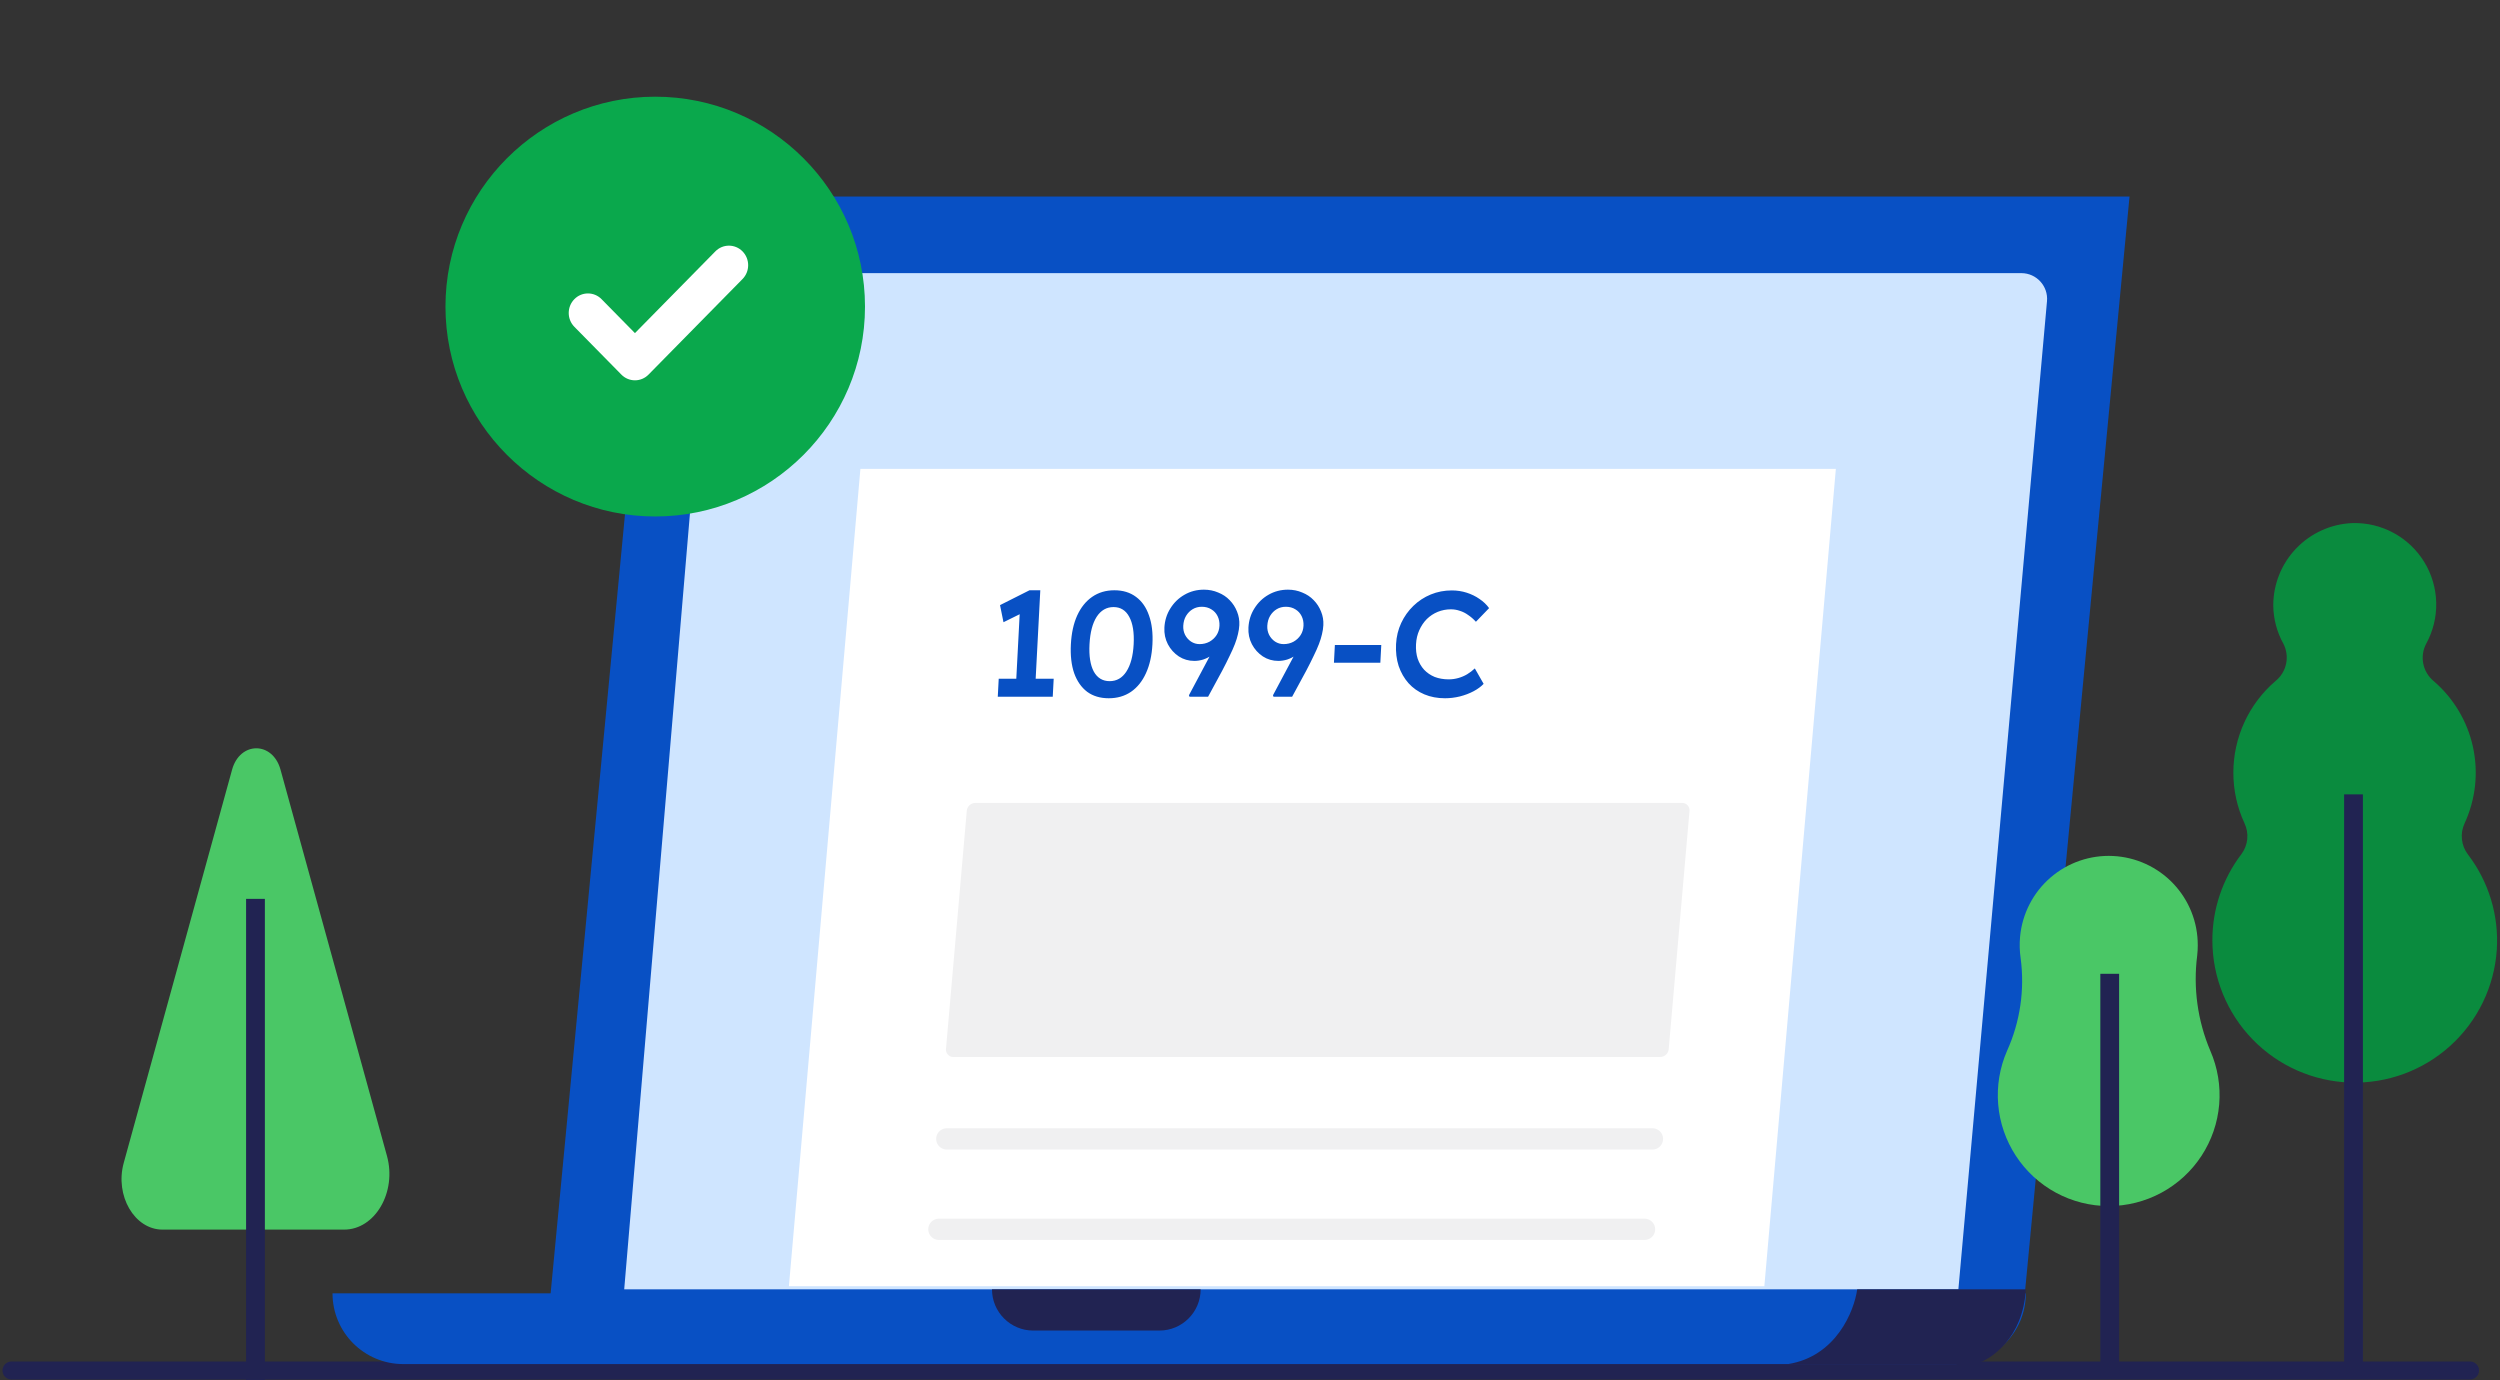
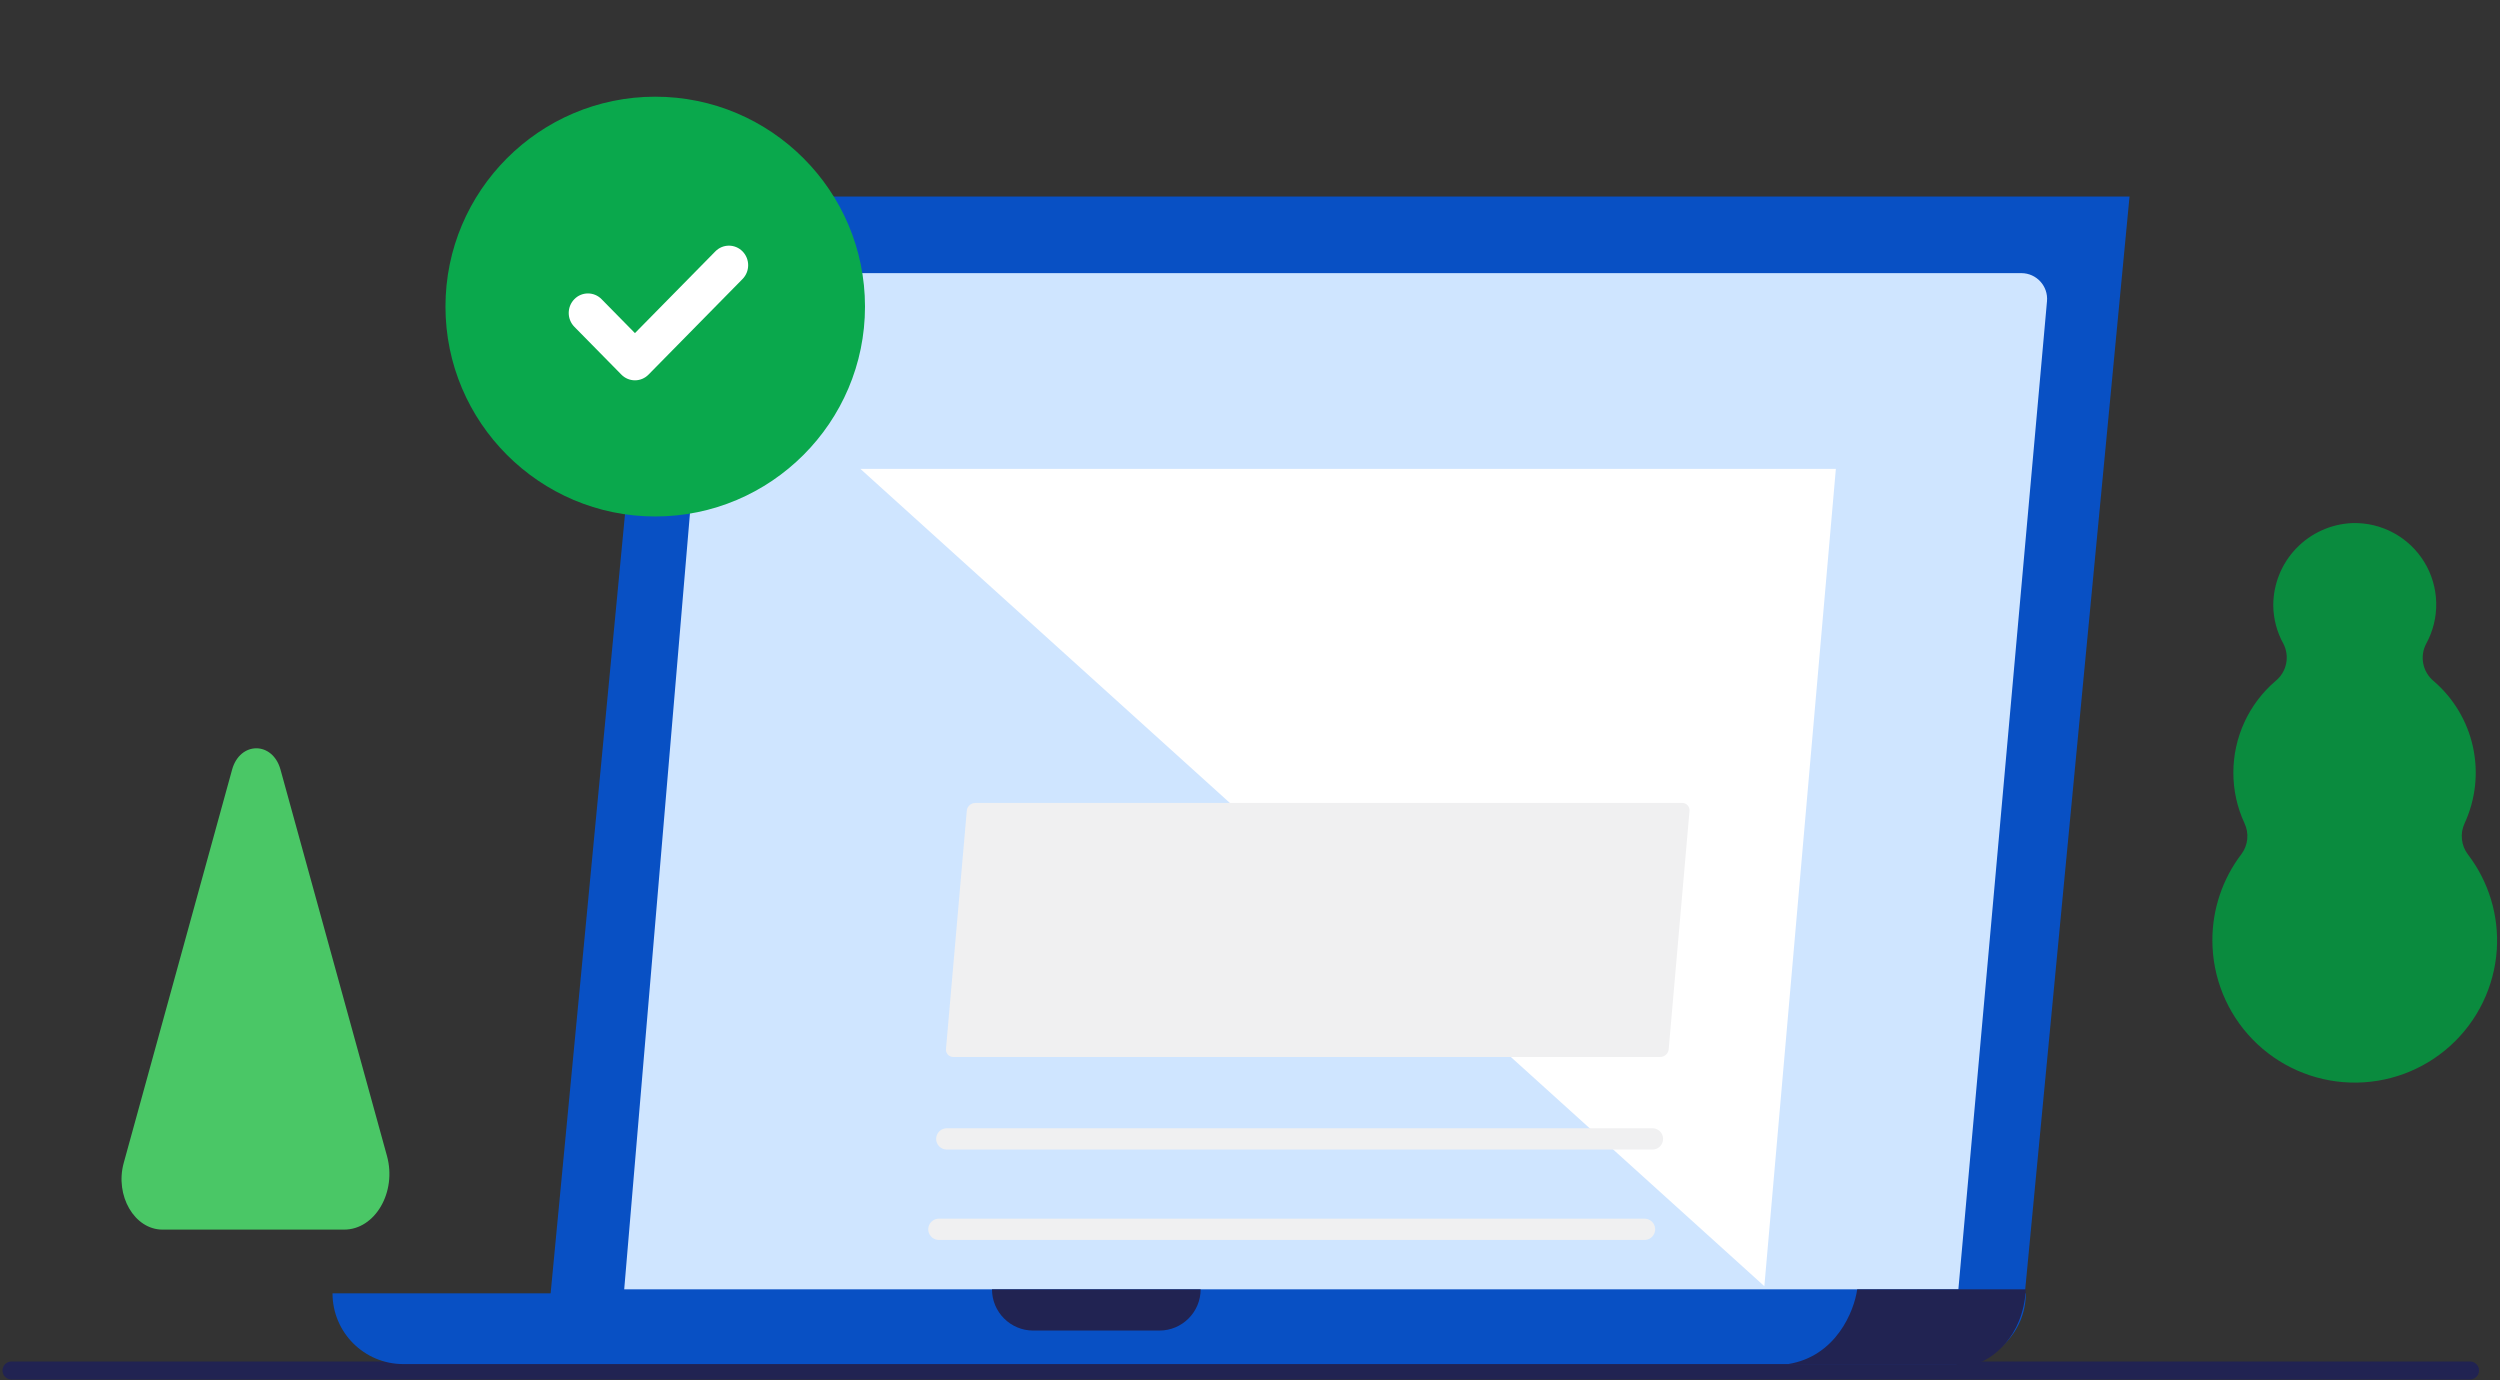
<svg xmlns="http://www.w3.org/2000/svg" width="681" height="376" viewBox="0 0 681 376" fill="none">
  <rect x="0" y="0" width="681" height="376" fill="#333333" stroke="none" />
  <path d="M3.136 373.327H672.826" stroke="#212352" stroke-width="4.91" stroke-linecap="round" />
  <path d="M178.511 53.534L580.085 53.533L551.498 353.013H149.924L178.511 53.534Z" fill="#0850C4" />
  <path d="M192.946 80.823C193.253 77.192 196.29 74.402 199.934 74.402H550.616C554.737 74.402 557.97 77.937 557.602 82.042L533.461 351.213H170.034L192.946 80.823Z" fill="#CFE5FF" />
  <path d="M90.578 352.311H551.836V352.311C551.836 362.949 543.212 371.573 532.573 371.573H109.841C99.202 371.573 90.578 362.949 90.578 352.311V352.311Z" fill="#0850C4" />
  <path d="M270.22 351.213H327.052V351.213C327.052 357.416 322.023 362.444 315.82 362.444H281.451C275.248 362.444 270.22 357.416 270.22 351.213V351.213Z" fill="#212352" />
  <path d="M487.088 371.573C500.184 369.458 505.087 357.118 505.901 351.213H551.835C551.053 364.54 542.388 370.339 538.153 371.573H487.088Z" fill="#212352" />
  <path d="M610.577 232.646C611.463 231.452 612.007 230.039 612.152 228.56C612.297 227.08 612.037 225.589 611.4 224.246C609.393 219.933 608.359 215.232 608.369 210.475C608.367 205.733 609.392 201.046 611.373 196.737C613.354 192.427 616.244 188.598 619.845 185.511C621.316 184.329 622.335 182.675 622.73 180.83C623.124 178.984 622.87 177.059 622.01 175.378C620.226 172.179 619.273 168.583 619.239 164.921C619.239 159.124 621.483 153.552 625.498 149.371C629.514 145.19 634.992 142.724 640.784 142.49C644.696 142.375 648.568 143.296 652.009 145.16C655.45 147.023 658.337 149.764 660.377 153.103C662.417 156.442 663.538 160.261 663.626 164.173C663.714 168.085 662.766 171.951 660.879 175.378C660.005 177.045 659.73 178.961 660.101 180.805C660.471 182.65 661.464 184.311 662.914 185.511C668.348 190.172 672.113 196.478 673.637 203.473C675.161 210.468 674.362 217.768 671.359 224.267C670.723 225.626 670.47 227.132 670.627 228.623C670.783 230.115 671.343 231.536 672.247 232.733C677.934 240.154 680.734 249.386 680.129 258.715C679.458 268.744 674.918 278.121 667.467 284.869C660.016 291.616 650.235 295.207 640.188 294.884C630.14 294.561 620.611 290.35 613.608 283.138C606.606 275.926 602.678 266.277 602.652 256.225C602.623 247.707 605.409 239.418 610.577 232.646V232.646Z" fill="#0A8B3E" />
-   <path d="M550.426 261.038C550.136 259.074 550.085 257.082 550.275 255.105C550.863 248.892 553.825 243.144 558.544 239.059C563.263 234.974 569.376 232.865 575.611 233.172C581.845 233.479 587.721 236.177 592.016 240.706C596.312 245.235 598.695 251.245 598.67 257.487C598.674 258.413 598.624 259.338 598.519 260.258C597.387 269.082 598.62 278.049 602.092 286.24C604.098 290.837 604.929 295.86 604.508 300.858C604.087 305.856 602.428 310.67 599.681 314.866C596.934 319.062 593.185 322.508 588.773 324.893C584.36 327.278 579.423 328.527 574.408 328.527C569.392 328.527 564.455 327.278 560.042 324.893C555.63 322.508 551.881 319.062 549.134 314.866C546.387 310.67 544.728 305.856 544.307 300.858C543.886 295.86 544.717 290.837 546.723 286.24C550.285 278.349 551.567 269.619 550.426 261.038V261.038Z" fill="#4AC766" />
-   <path d="M572.129 265.261H577.248V373.327H572.129V265.261Z" fill="#212352" />
-   <path d="M638.537 216.387H643.656V373.327H638.537V216.387Z" fill="#212352" />
  <path d="M63.216 209.675L33.707 316.763C31.246 325.689 36.636 334.946 44.277 334.946H93.742C102.181 334.946 108.129 324.719 105.409 314.872L76.417 209.675C74.285 201.891 65.358 201.891 63.216 209.675Z" fill="#4AC766" />
-   <path d="M69.593 247.404V373.327" stroke="#212352" stroke-width="5.119" stroke-miterlimit="10" stroke-linecap="square" stroke-linejoin="bevel" />
  <path d="M178.486 26.339C146.98 26.339 121.346 51.988 121.346 83.513C121.346 115.038 146.98 140.688 178.486 140.688C209.992 140.688 235.626 115.038 235.626 83.513C235.626 51.988 209.992 26.339 178.486 26.339Z" fill="#0AA84C" />
  <path d="M172.959 103.598C171.621 103.598 170.278 103.079 169.258 102.037L156.458 89.023C154.408 86.944 154.408 83.57 156.458 81.491C158.494 79.412 161.821 79.412 163.862 81.491L172.959 90.741L194.861 68.477C196.897 66.398 200.224 66.398 202.265 68.477C204.31 70.556 204.31 73.93 202.265 76.009L176.661 102.037C175.641 103.079 174.298 103.598 172.959 103.598" fill="white" />
-   <path d="M234.375 127.725H500.088L480.61 350.362H214.897L234.375 127.725Z" fill="white" />
-   <path d="M276.686 187.794L277.902 164.589L279.313 166.55L273.349 169.492L272.407 164.834L280.433 160.79H283.378L281.963 187.794H276.686ZM271.794 189.796L272.051 184.894H287.024L286.767 189.796H271.794ZM302.024 190.205C299.706 190.205 297.746 189.619 296.143 188.448C294.57 187.25 293.39 185.561 292.604 183.382C291.847 181.176 291.549 178.548 291.708 175.497C291.868 172.447 292.442 169.832 293.429 167.653C294.444 165.447 295.801 163.759 297.499 162.587C299.225 161.389 301.248 160.79 303.566 160.79C305.884 160.79 307.844 161.389 309.444 162.587C311.047 163.759 312.226 165.447 312.984 167.653C313.769 169.832 314.082 172.447 313.923 175.497C313.763 178.548 313.175 181.176 312.159 183.382C311.172 185.561 309.816 187.25 308.089 188.448C306.364 189.619 304.342 190.205 302.024 190.205ZM302.268 185.547C304.177 185.547 305.696 184.676 306.824 182.933C307.98 181.162 308.642 178.684 308.809 175.497C308.977 172.283 308.576 169.791 307.605 168.021C306.662 166.251 305.235 165.365 303.326 165.365C301.417 165.365 299.884 166.251 298.728 168.021C297.599 169.791 296.95 172.283 296.781 175.497C296.614 178.684 297.003 181.162 297.946 182.933C298.918 184.676 300.359 185.547 302.268 185.547ZM324.009 189.796L323.866 189.388L333.486 171.33L333.816 174.394C333.361 175.266 332.816 176.042 332.18 176.723C331.572 177.404 330.872 178.003 330.081 178.52C329.319 179.011 328.536 179.392 327.731 179.664C326.927 179.909 326.129 180.032 325.339 180.032C323.784 180.032 322.373 179.623 321.107 178.806C319.842 177.962 318.85 176.859 318.131 175.497C317.412 174.108 317.096 172.597 317.182 170.962C317.283 169.029 317.825 167.286 318.806 165.733C319.789 164.153 321.067 162.914 322.642 162.015C324.245 161.089 326.015 160.626 327.951 160.626C329.342 160.626 330.638 160.885 331.838 161.403C333.067 161.893 334.107 162.587 334.96 163.486C335.841 164.385 336.509 165.42 336.966 166.591C337.45 167.762 337.658 169.001 337.589 170.309C337.548 171.099 337.423 171.916 337.215 172.76C337.036 173.577 336.757 174.476 336.379 175.456C336 176.437 335.521 177.513 334.941 178.684C334.389 179.855 333.719 181.19 332.931 182.688L329.081 189.796H324.009ZM326.765 175.456C327.747 175.456 328.644 175.239 329.458 174.803C330.273 174.34 330.918 173.741 331.393 173.005C331.868 172.27 332.131 171.425 332.181 170.472C332.232 169.492 332.06 168.607 331.665 167.817C331.27 167.027 330.702 166.414 329.961 165.978C329.222 165.515 328.361 165.284 327.38 165.284C326.452 165.284 325.623 165.502 324.891 165.937C324.159 166.373 323.554 166.986 323.076 167.776C322.627 168.538 322.375 169.437 322.321 170.472C322.276 171.344 322.437 172.161 322.806 172.923C323.203 173.686 323.743 174.299 324.428 174.762C325.14 175.225 325.919 175.456 326.765 175.456ZM346.901 189.796L346.758 189.388L356.378 171.33L356.708 174.394C356.253 175.266 355.708 176.042 355.072 176.723C354.464 177.404 353.764 178.003 352.973 178.52C352.211 179.011 351.428 179.392 350.623 179.664C349.819 179.909 349.021 180.032 348.231 180.032C346.676 180.032 345.266 179.623 343.999 178.806C342.734 177.962 341.742 176.859 341.023 175.497C340.304 174.108 339.988 172.597 340.074 170.962C340.175 169.029 340.717 167.286 341.698 165.733C342.681 164.153 343.959 162.914 345.534 162.015C347.137 161.089 348.907 160.626 350.843 160.626C352.234 160.626 353.53 160.885 354.73 161.403C355.959 161.893 356.999 162.587 357.852 163.486C358.733 164.385 359.401 165.42 359.858 166.591C360.342 167.762 360.55 169.001 360.481 170.309C360.44 171.099 360.315 171.916 360.107 172.76C359.928 173.577 359.649 174.476 359.271 175.456C358.892 176.437 358.413 177.513 357.833 178.684C357.281 179.855 356.611 181.19 355.823 182.688L351.973 189.796H346.901ZM349.657 175.456C350.639 175.456 351.536 175.239 352.35 174.803C353.165 174.34 353.81 173.741 354.285 173.005C354.76 172.27 355.023 171.425 355.073 170.472C355.124 169.492 354.952 168.607 354.557 167.817C354.162 167.027 353.594 166.414 352.854 165.978C352.114 165.515 351.254 165.284 350.272 165.284C349.344 165.284 348.515 165.502 347.783 165.937C347.051 166.373 346.446 166.986 345.968 167.776C345.519 168.538 345.268 169.437 345.213 170.472C345.168 171.344 345.329 172.161 345.698 172.923C346.095 173.686 346.635 174.299 347.32 174.762C348.032 175.225 348.811 175.456 349.657 175.456ZM363.365 180.522L363.618 175.702H376.259L376.006 180.522H363.365ZM393.625 190.205C391.552 190.205 389.676 189.851 387.994 189.142C386.313 188.434 384.88 187.427 383.694 186.119C382.509 184.785 381.609 183.219 380.994 181.421C380.408 179.596 380.171 177.608 380.284 175.456C380.393 173.386 380.862 171.466 381.691 169.696C382.52 167.926 383.624 166.373 385.003 165.039C386.382 163.704 387.964 162.669 389.748 161.934C391.532 161.198 393.446 160.831 395.492 160.831C396.883 160.831 398.222 161.035 399.51 161.443C400.798 161.852 401.968 162.424 403.02 163.159C404.074 163.867 404.944 164.698 405.63 165.651L402.04 169.369C401.37 168.634 400.665 168.021 399.927 167.531C399.218 167.013 398.461 166.632 397.655 166.387C396.879 166.114 396.068 165.978 395.222 165.978C393.968 165.978 392.769 166.21 391.627 166.673C390.511 167.136 389.523 167.789 388.66 168.634C387.825 169.478 387.145 170.486 386.62 171.657C386.096 172.801 385.797 174.081 385.723 175.497C385.647 176.941 385.797 178.248 386.172 179.419C386.574 180.59 387.163 181.598 387.936 182.442C388.738 183.287 389.699 183.94 390.82 184.403C391.97 184.839 393.24 185.057 394.631 185.057C395.531 185.057 396.411 184.935 397.269 184.689C398.127 184.444 398.922 184.104 399.654 183.668C400.415 183.205 401.111 182.674 401.742 182.075L404.14 186.283C403.447 187.018 402.539 187.685 401.417 188.285C400.295 188.884 399.042 189.36 397.66 189.714C396.307 190.041 394.962 190.205 393.625 190.205Z" fill="#0850C4" />
+   <path d="M234.375 127.725H500.088L480.61 350.362L234.375 127.725Z" fill="white" />
  <path d="M257.909 310.237H450.123M255.755 334.863H447.968" stroke="#F0F0F1" stroke-width="5.795" stroke-linecap="round" />
  <rect x="0.32" y="0.349" width="196.173" height="68.77" rx="1.752" transform="matrix(1 0 -0.087 0.996 263.569 218.729)" fill="#F0F0F1" stroke="#F0F0F1" stroke-width="0.701" />
</svg>